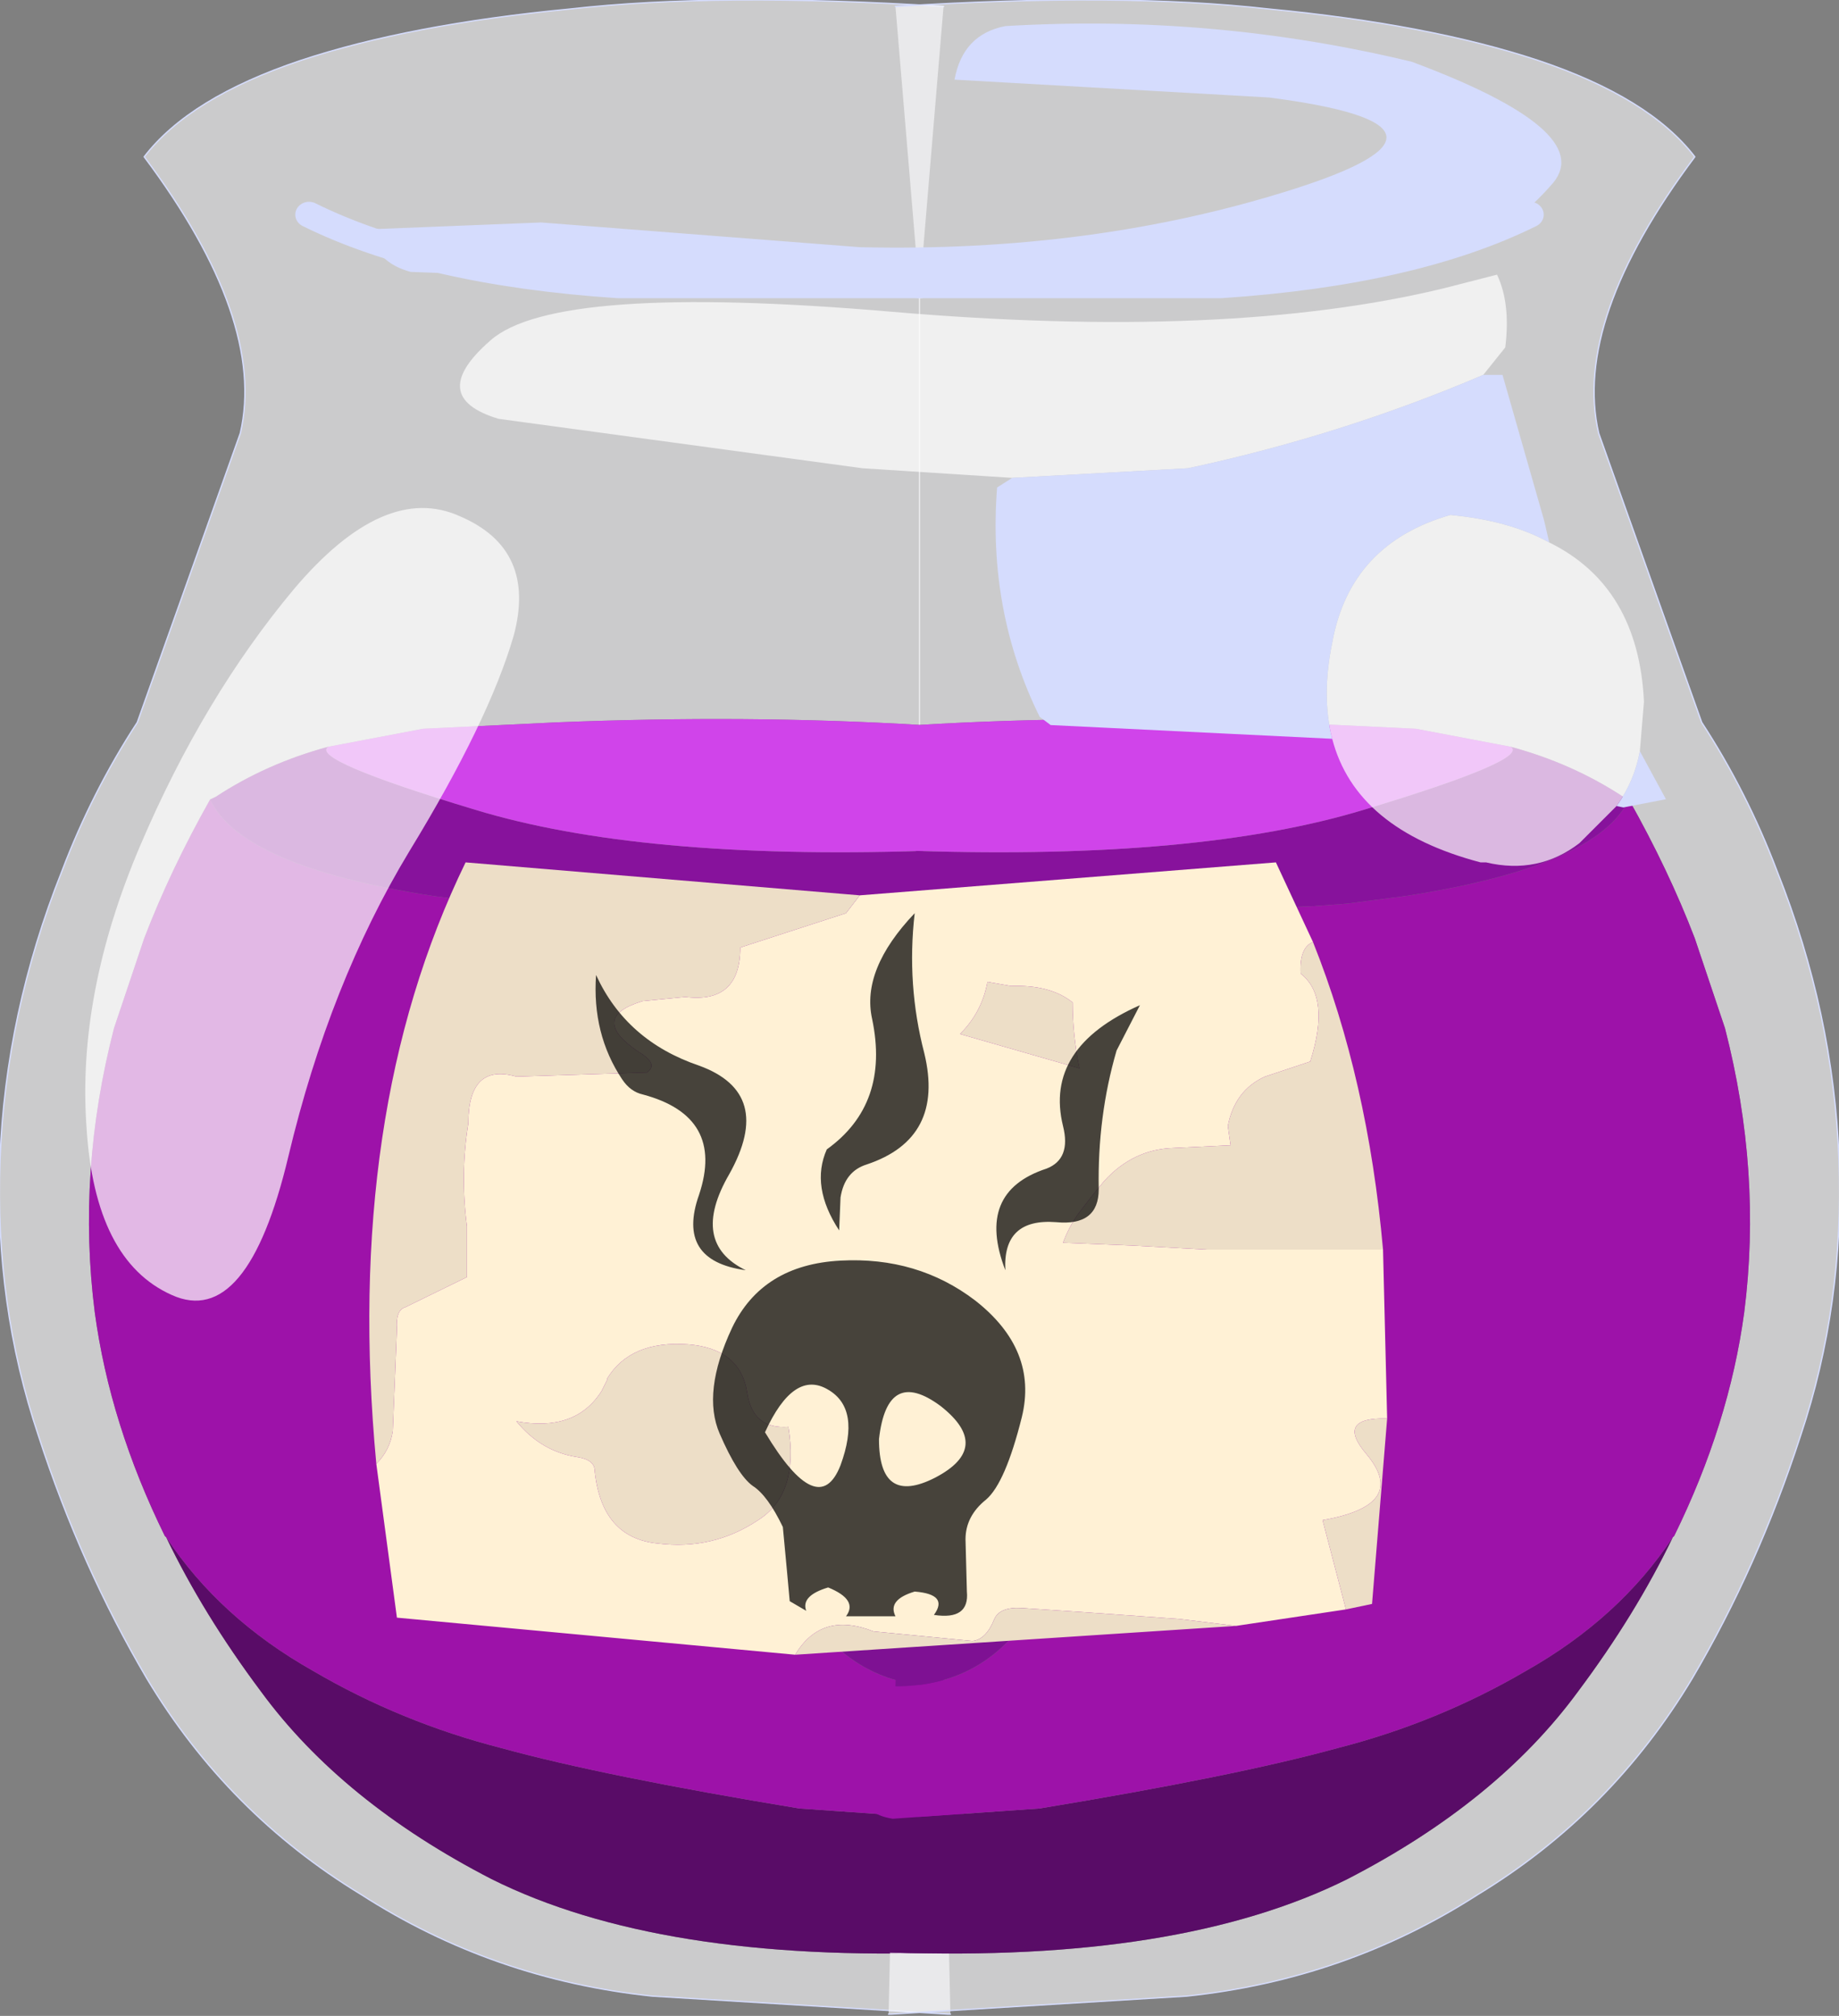
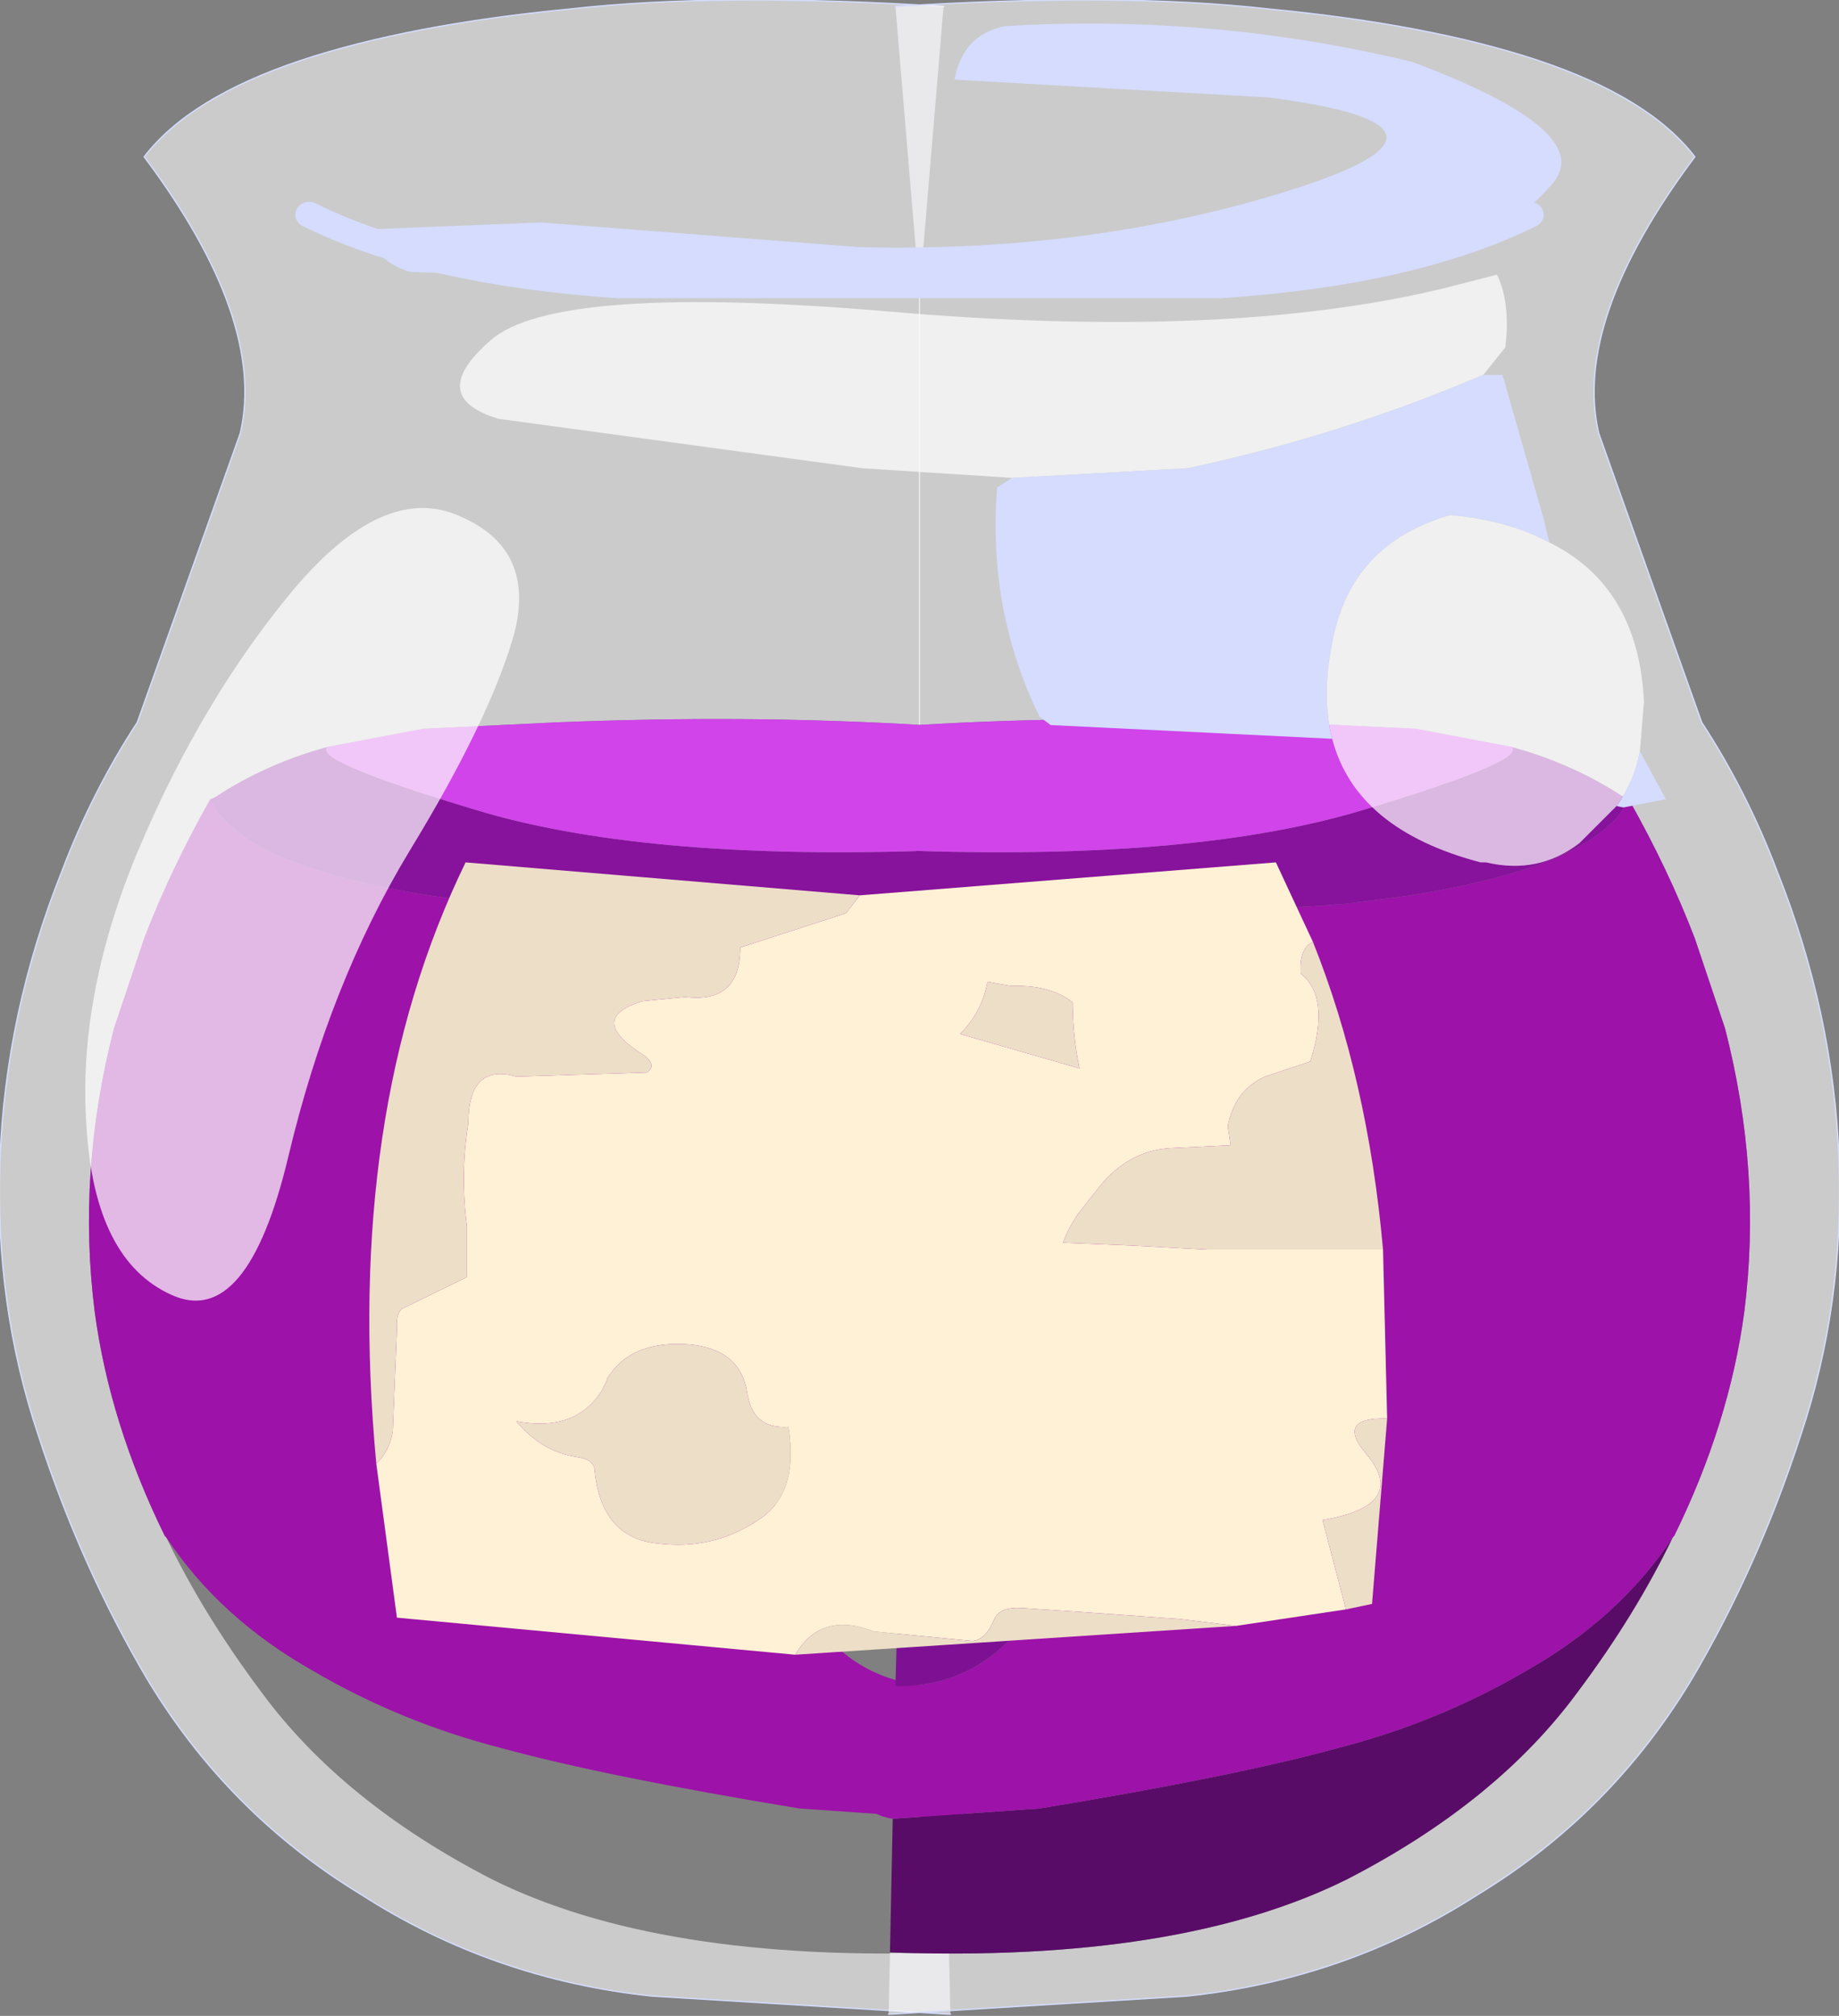
<svg xmlns="http://www.w3.org/2000/svg" xmlns:xlink="http://www.w3.org/1999/xlink" width="66.95px" height="73.4px">
  <rect width="100%" height="100%" fill="#808080" stroke="none" />
  <g transform="matrix(1, 0, 0, 1, -35.75, -37.15)">
    <use xlink:href="#object-0" width="35.3" height="78.4" transform="matrix(1, 0, 0, 0.936, 35.75, 37.15)" />
    <use xlink:href="#object-1" width="35.3" height="78.4" transform="matrix(-1, 0, 0, 0.936, 102.7, 37.15)" />
    <use xlink:href="#object-2" width="57.55" height="59.4" transform="matrix(1, 0, 0, 1, 38.85, 38)" />
  </g>
  <defs>
    <g transform="matrix(1, 0, 0, 1, 1, 0.35)" id="object-0">
      <path fill-rule="evenodd" fill="#fdfdff" fill-opacity="0.6" stroke="none" d="M32.5 10.75L21.5 10.75Q14.5 10.25 10.25 8Q14.5 10.25 21.5 10.75L32.5 10.75L33.35 -0.1Q25.15 -0.65 19.75 0Q13.9 0.6 9.95 2Q5.9 3.45 4.25 5.75Q8.7 12.1 7.75 16.5L4 27.75Q2.35 30.45 1.25 33.55Q-0.8 39.05 -1 44.75Q-1.2 50.4 0.4 55.5Q1.95 60.6 4.35 64.95Q7.3 70.2 12.15 73.35Q16.95 76.65 22.75 77.3L33.5 78L33.6 78L33.55 75.6Q23 76 16.9 72.75Q11.45 69.75 8.5 65.45Q6.4 62.45 5.05 59.45L5 59.4Q3 55.05 2.45 50.7Q1.8 45.25 3.15 39.65L4.25 36.15Q5.2 33.5 6.65 30.75L6.85 30.65Q8.7 29.35 10.95 28.7L14.4 28L19.25 27.75Q26.25 27.45 32.5 27.85L32.5 10.75" />
-       <path fill-rule="evenodd" fill="#590c67" stroke="none" d="M33.55 75.6Q23 76 16.9 72.75Q11.45 69.75 8.5 65.45Q6.4 62.45 5.05 59.45Q7 62.6 10.4 64.65Q13.6 66.65 17.25 67.65Q21 68.75 28.1 70L33.45 70.4L33.55 75.6" />
      <path fill-rule="evenodd" fill="#9d12a9" stroke="none" d="M5.05 59.45L5 59.4Q3 55.05 2.45 50.7Q1.8 45.25 3.15 39.65L4.25 36.15Q5.2 33.5 6.65 30.75Q7.8 33.35 14.75 34.5L16.9 34.8L18.15 34.9L31.35 35.5L32.65 35.55L33.05 52.3L31.75 52.25Q28.7 52.25 27.7 55.25Q26.35 59.4 28.7 62.8Q30.4 65.25 33.35 65.25L33.4 67.85L34.15 69.45Q34.6 70.2 33.45 70.4L28.1 70Q21 68.75 17.25 67.65Q13.6 66.65 10.4 64.65Q7 62.6 5.05 59.45" />
      <path fill-rule="evenodd" fill="#87129c" stroke="none" d="M6.65 30.75L6.85 30.65Q8.7 29.35 10.95 28.7Q10.25 29.2 16.3 31.15Q22.3 33.1 32.6 32.75L32.65 35.55L31.35 35.5L18.15 34.9L16.9 34.8L14.75 34.5Q7.8 33.35 6.65 30.75" />
      <path fill-rule="evenodd" fill="#d044ea" stroke="none" d="M10.95 28.7L14.4 28L19.25 27.75Q26.25 27.45 32.5 27.85L32.6 32.75Q22.3 33.1 16.3 31.15Q10.25 29.2 10.95 28.7" />
-       <path fill-rule="evenodd" fill="#7e1193" stroke="none" d="M33.05 52.3Q34.3 52.45 33.05 53.1L33.35 65.25Q30.4 65.25 28.7 62.8Q26.35 59.4 27.7 55.25Q28.7 52.25 31.75 52.25L33.05 52.3" />
      <path fill="none" stroke="#d5dcfd" stroke-width="1" stroke-linecap="round" stroke-linejoin="round" d="M10.25 8Q14.5 10.25 21.5 10.75L32.5 10.75" />
      <path fill="none" stroke="#d5dcfd" stroke-width="0.05" stroke-linecap="round" stroke-linejoin="round" d="M33.35 -0.1Q25.15 -0.65 19.75 0Q13.9 0.6 9.95 2Q5.9 3.45 4.25 5.75Q8.7 12.1 7.75 16.5L4 27.75Q2.35 30.45 1.25 33.55Q-0.8 39.05 -1 44.75Q-1.2 50.4 0.4 55.5Q1.95 60.6 4.35 64.95Q7.3 70.2 12.15 73.35Q16.95 76.65 22.75 77.3L33.5 78L33.6 78" />
    </g>
    <g transform="matrix(1, 0, 0, 1, 1, 0.35)" id="object-1">
      <path fill-rule="evenodd" fill="#fdfdff" fill-opacity="0.6" stroke="none" d="M32.5 10.75L21.5 10.75Q14.5 10.25 10.25 8Q14.5 10.25 21.5 10.75L32.5 10.75L33.35 -0.1Q25.15 -0.65 19.75 0Q13.9 0.6 9.95 2Q5.9 3.45 4.25 5.75Q8.7 12.1 7.75 16.5L4 27.75Q2.35 30.45 1.25 33.55Q-0.8 39.05 -1 44.75Q-1.2 50.4 0.4 55.5Q1.95 60.6 4.35 64.95Q7.3 70.2 12.15 73.35Q16.95 76.65 22.75 77.3L33.5 78L33.6 78L33.55 75.6Q23 76 16.9 72.75Q11.45 69.75 8.5 65.45Q6.4 62.45 5.05 59.45L5 59.4Q3 55.05 2.45 50.7Q1.8 45.25 3.15 39.65L4.25 36.15Q5.2 33.5 6.65 30.75L6.85 30.65Q8.7 29.35 10.95 28.7L14.4 28L19.25 27.75Q26.25 27.45 32.5 27.85L32.5 10.75" />
      <path fill-rule="evenodd" fill="#590c67" stroke="none" d="M33.55 75.6Q23 76 16.9 72.75Q11.45 69.75 8.5 65.45Q6.4 62.45 5.05 59.45Q7 62.6 10.4 64.65Q13.6 66.65 17.25 67.65Q21 68.75 28.1 70L33.45 70.4L33.55 75.6" />
      <path fill-rule="evenodd" fill="#9d12a9" stroke="none" d="M5.05 59.45L5 59.4Q3 55.05 2.45 50.7Q1.8 45.25 3.15 39.65L4.25 36.15Q5.2 33.5 6.65 30.75Q7.8 33.35 14.75 34.5L16.9 34.8L18.15 34.9L31.35 35.5L32.65 35.55L33.05 52.3L31.75 52.25Q28.7 52.25 27.7 55.25Q26.35 59.4 28.7 62.8Q30.4 65.25 33.35 65.25L33.4 67.85L34.15 69.45Q34.6 70.2 33.45 70.4L28.1 70Q21 68.75 17.25 67.65Q13.6 66.65 10.4 64.65Q7 62.6 5.05 59.45" />
      <path fill-rule="evenodd" fill="#87129c" stroke="none" d="M6.65 30.75L6.85 30.65Q8.7 29.35 10.95 28.7Q10.25 29.2 16.3 31.15Q22.3 33.1 32.6 32.75L32.65 35.55L31.35 35.5L18.15 34.9L16.9 34.8L14.75 34.5Q7.8 33.35 6.65 30.75" />
      <path fill-rule="evenodd" fill="#d044ea" stroke="none" d="M10.95 28.7L14.4 28L19.25 27.75Q26.25 27.45 32.5 27.85L32.6 32.75Q22.3 33.1 16.3 31.15Q10.25 29.2 10.95 28.7" />
      <path fill-rule="evenodd" fill="#7e1193" stroke="none" d="M33.05 52.3Q34.3 52.45 33.05 53.1L33.35 65.25Q30.4 65.25 28.7 62.8Q26.35 59.4 27.7 55.25Q28.7 52.25 31.75 52.25L33.05 52.3" />
      <path fill="none" stroke="#d5dcfd" stroke-width="1" stroke-linecap="round" stroke-linejoin="round" d="M10.25 8Q14.5 10.25 21.5 10.75L32.5 10.75" />
      <path fill="none" stroke="#d5dcfd" stroke-width="0.05" stroke-linecap="round" stroke-linejoin="round" d="M33.35 -0.1Q25.15 -0.65 19.75 0Q13.9 0.6 9.95 2Q5.9 3.45 4.25 5.75Q8.7 12.1 7.75 16.5L4 27.75Q2.35 30.45 1.25 33.55Q-0.8 39.05 -1 44.75Q-1.2 50.4 0.4 55.5Q1.95 60.6 4.35 64.95Q7.3 70.2 12.15 73.35Q16.95 76.65 22.75 77.3L33.5 78L33.6 78" />
    </g>
    <g transform="matrix(1, 0, 0, 1, -38.85, -38)" id="object-2">
      <path fill-rule="evenodd" fill="#fff1d5" stroke="none" d="M83.55 71.45Q83.05 71.65 83.1 72.6Q84.2 73.45 83.45 75.8L81.8 76.35Q80.7 76.85 80.45 78.15L80.55 78.85L78.45 78.95Q77 79 75.95 80.15L75.5 80.7L75 81.35Q74.65 81.85 74.45 82.4L76.95 82.5L79.7 82.65L82.45 82.65L86.1 82.65L86.25 88.8Q84.35 88.75 85.5 90.1Q87.05 91.95 83.9 92.5L84.75 95.75L80.75 96.35L78.7 96.1L75.2 95.85L72.95 95.7Q72.15 95.65 71.95 96.1Q71.65 96.85 71.15 96.9L67.55 96.55Q65.65 95.8 64.7 97.4L50.2 96.05L49.45 90.45Q49.95 89.95 50.05 89.25L50.2 85.55Q50.15 84.85 50.5 84.75L52.75 83.65L52.75 81.8Q52.5 79.9 52.8 78.05Q52.8 75.85 54.55 76.35L59.3 76.2Q59.75 75.9 59 75.45Q57.15 74.2 59.15 73.6L60.7 73.45Q62.7 73.7 62.7 71.65L66.55 70.4L67.05 69.75L82.2 68.55L83.55 71.45M71.7 72.9Q71.5 74 70.7 74.8L75.05 76.05Q74.8 74.85 74.8 73.65Q74 73 72.55 73.05L71.7 72.9M57.65 87.8Q56.7 89.3 54.55 88.9Q55.45 90 56.75 90.2Q57.4 90.3 57.4 90.7Q57.65 93.15 59.7 93.35Q61.7 93.6 63.35 92.5Q64.85 91.55 64.45 89.1Q63.15 89.2 62.95 87.85Q62.7 86.25 60.8 86.1Q58.7 85.95 57.85 87.35L57.85 87.4L57.65 87.8" />
      <path fill-rule="evenodd" fill="#eddec7" stroke="none" d="M86.1 82.65L82.45 82.65L79.7 82.65L76.95 82.5L74.45 82.4Q74.65 81.85 75 81.35L75.5 80.7L75.95 80.15Q77 79 78.45 78.95L80.55 78.85L80.45 78.15Q80.7 76.85 81.8 76.35L83.45 75.8Q84.2 73.45 83.1 72.6Q83.05 71.65 83.55 71.45Q85.55 76.45 86.1 82.65M67.05 69.75L66.55 70.4L62.7 71.65Q62.7 73.7 60.7 73.45L59.15 73.6Q57.15 74.2 59 75.45Q59.75 75.9 59.3 76.2L54.55 76.35Q52.8 75.85 52.8 78.05Q52.5 79.9 52.75 81.8L52.75 83.65L50.5 84.75Q50.15 84.85 50.2 85.55L50.05 89.25Q49.95 89.95 49.45 90.45Q48.25 77.7 52.7 68.55L67.05 69.75M64.7 97.4Q65.65 95.8 67.55 96.55L71.15 96.9Q71.65 96.85 71.95 96.1Q72.15 95.65 72.95 95.7L75.2 95.85L78.7 96.1L80.75 96.35L64.7 97.4M84.75 95.75L83.9 92.5Q87.05 91.95 85.5 90.1Q84.35 88.75 86.25 88.8L85.7 95.55L84.75 95.75M71.7 72.9L72.55 73.05Q74 73 74.8 73.65Q74.8 74.85 75.05 76.05L70.7 74.8Q71.5 74 71.7 72.9M57.65 87.8L57.85 87.4L57.85 87.35Q58.7 85.95 60.8 86.1Q62.7 86.25 62.95 87.85Q63.15 89.2 64.45 89.1Q64.85 91.55 63.35 92.5Q61.7 93.6 59.7 93.35Q57.65 93.15 57.4 90.7Q57.4 90.3 56.75 90.2Q55.45 90 54.55 88.9Q56.7 89.3 57.65 87.8" />
-       <path fill-rule="evenodd" fill="#000000" fill-opacity="0.722" stroke="none" d="M69.05 70.4Q68.75 73 69.4 75.5Q70.15 78.6 67.3 79.55Q66.5 79.8 66.35 80.75L66.3 81.95Q65.25 80.35 65.85 79Q68.15 77.35 67.5 74.25Q67.1 72.45 69.05 70.4M58.4 76.45Q57.3 74.8 57.45 72.65Q58.55 75.05 61.2 75.95Q63.95 76.95 62.3 79.9Q60.85 82.4 62.9 83.4Q60.35 83.05 61.2 80.65Q62.15 77.8 59.15 77Q58.7 76.9 58.4 76.45M74.45 78.15Q73.75 75.3 77.25 73.75L76.4 75.4Q75.7 77.8 75.75 80.45Q75.75 81.8 74.2 81.65Q72.25 81.5 72.35 83.4Q71.25 80.55 73.85 79.7Q74.75 79.35 74.45 78.15M62.4 85.5Q63.5 83.2 66.35 83.05Q69.15 82.9 71.25 84.5Q73.55 86.3 72.95 88.75Q72.35 91.15 71.65 91.75Q70.9 92.35 70.9 93.2L70.95 95.1Q71.05 96.15 69.75 95.95Q70.3 95.2 69.05 95.1Q68.05 95.4 68.35 96L66.55 96Q67 95.4 65.9 94.95Q64.9 95.25 65.1 95.8L64.5 95.45L64.4 94.35L64.25 92.75Q63.7 91.6 63.15 91.25Q62.6 90.85 61.95 89.35Q61.3 87.85 62.4 85.5M67.75 89.55Q67.75 92 69.8 90.95Q71.9 89.85 70 88.35Q68.05 86.9 67.75 89.55M66.35 90.5Q67.1 88.45 65.9 87.75Q64.65 87 63.6 89.3Q65.55 92.55 66.35 90.5" />
      <path fill-rule="evenodd" fill="#ffffff" fill-opacity="0.702" stroke="none" d="M72.6 54.55L67.15 54.2L53.9 52.4Q51.25 51.6 53.6 49.55Q55.95 47.45 68.2 48.5Q80.45 49.55 88.3 47.65L90.25 47.15Q90.75 48.2 90.55 49.8L89.75 50.8Q84.6 53 79 54.2L72.6 54.55M92.15 56.9Q95.4 58.5 95.6 62.7L95.45 64.5Q95.25 65.6 94.6 66.5L93.25 67.85Q91.75 69 89.85 68.55L89.65 68.55Q85.1 67.35 84.25 64.05Q83.85 62.5 84.25 60.55Q84.9 56.95 88.55 55.9Q90.7 56.1 92.15 56.9M54.45 60.3Q53.55 63.4 50.65 68.15Q47.75 72.95 46.25 79.25Q44.75 85.55 42 84.3Q39.2 83.05 38.9 78.2Q38.55 73.35 40.85 67.95Q43.15 62.55 46.45 58.6Q49.75 54.7 52.5 55.95Q55.3 57.15 54.45 60.3" />
      <path fill-rule="evenodd" fill="#d5dcfd" stroke="none" d="M89.75 50.8L90.45 50.8L91.95 56.05L92 56.25L92.15 56.9Q90.7 56.1 88.55 55.9Q84.9 56.95 84.25 60.55Q83.85 62.5 84.25 64.05L74 63.55L73.6 63.25Q71.7 59.4 72.05 54.9L72.6 54.55L79 54.2Q84.6 53 89.75 50.8M95.45 64.5L96.4 66.25L94.85 66.55L94.6 66.5Q95.25 65.6 95.45 64.5M92.3 43.8Q90.7 45.65 89.75 45.35Q82.1 47.7 73.85 47.15Q67 47.1 60.05 47.4L50.7 47.05Q49.4 46.7 49.2 45.5L55.45 45.25L67.05 46.15Q75.55 46.35 82.8 44.05Q90.05 41.75 81.95 40.7L70.5 40.05Q70.8 38.4 72.35 38.1Q79.9 37.65 87.15 39.4Q93.85 41.9 92.3 43.8" />
    </g>
  </defs>
</svg>